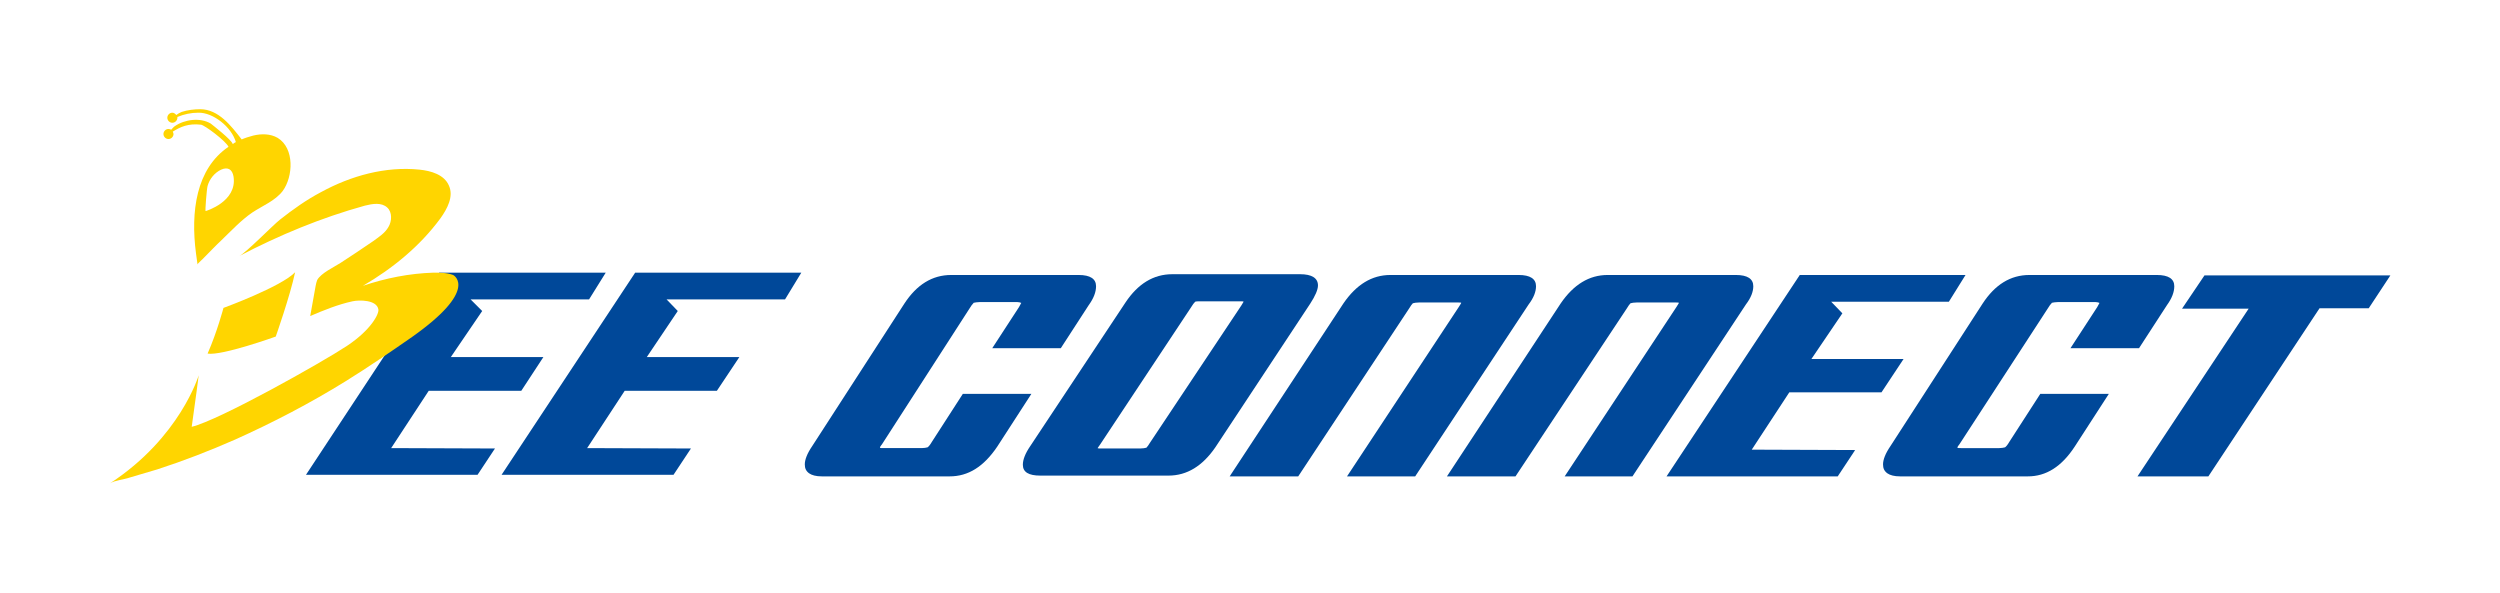
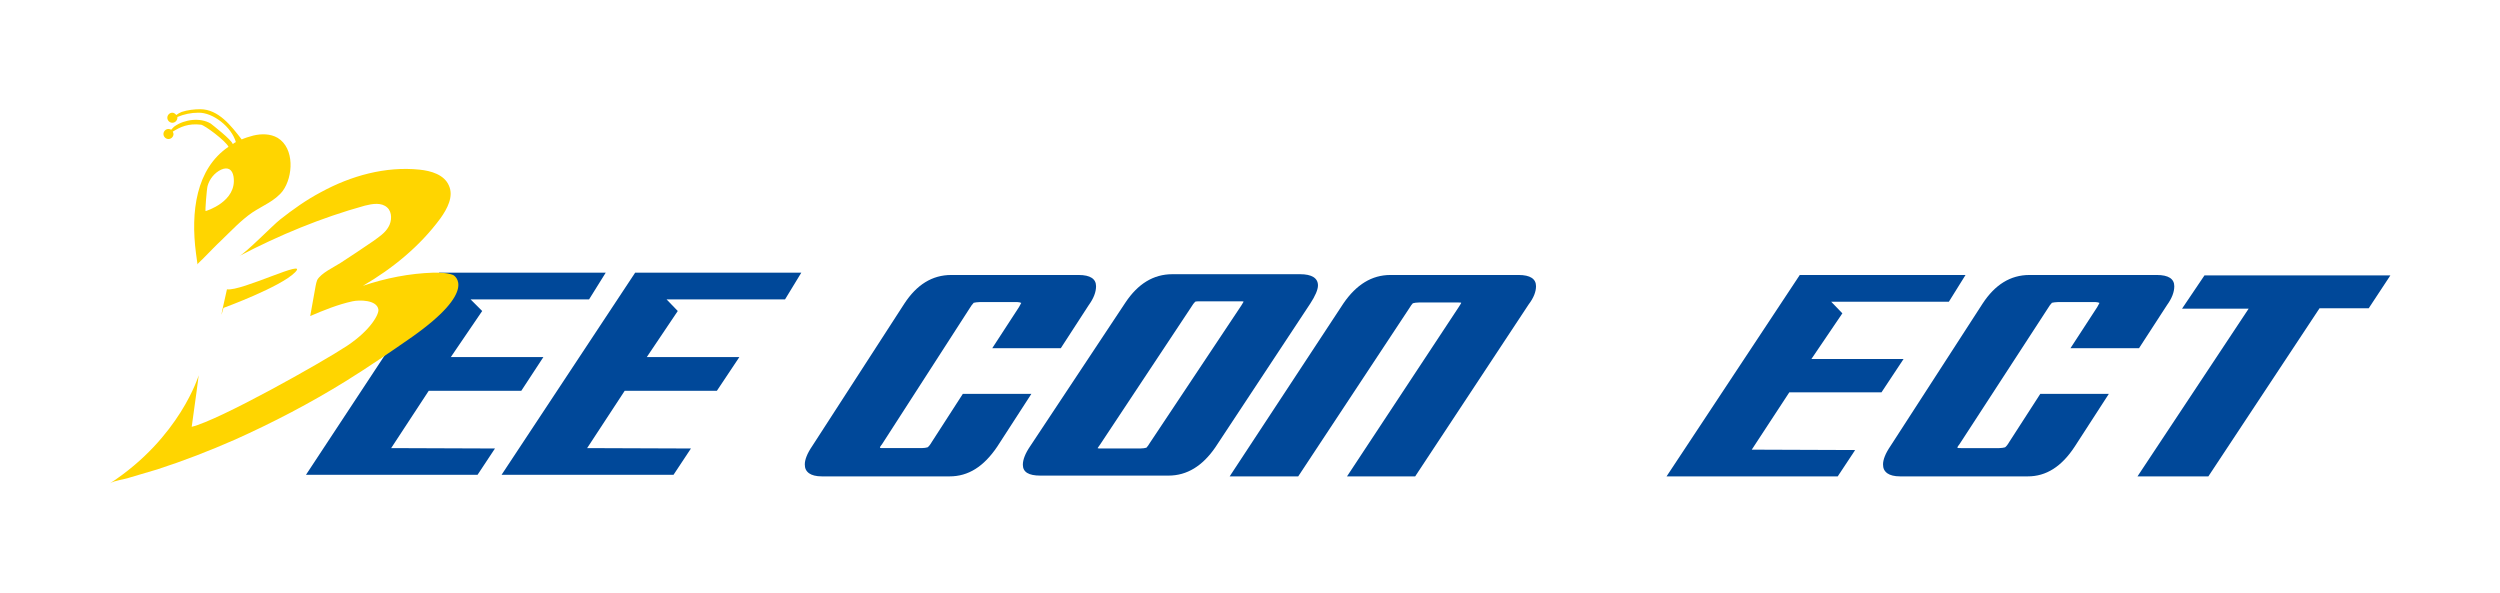
<svg xmlns="http://www.w3.org/2000/svg" id="Layer_1" x="0px" y="0px" viewBox="0 0 645.5 153.1" style="enable-background:new 0 0 645.5 153.1;" xml:space="preserve">
  <style type="text/css">	.st0{fill:#004899;}	.st1{fill:#FFD500;}</style>
  <g>
    <g>
      <polygon class="st0" points="110.7,100.9 134.6,100.9 140.3,92.2 116.4,92.2 124.5,80.3 121.5,77.3 152.1,77.3 156.4,70.4    113.4,70.4 79,122.6 123.3,122.6 127.8,115.8 101,115.7   " />
      <polygon class="st0" points="129.5,122.6 173.9,122.6 178.4,115.8 151.6,115.7 161.3,100.9 185.1,100.9 190.9,92.2 167,92.2    175,80.3 172.1,77.3 202.7,77.3 206.9,70.4 164,70.4   " />
      <g>
        <path class="st0" d="M245.2,123h-33c-1.5,0-2.6-0.3-3.3-0.8c-0.8-0.6-1.1-1.3-1.1-2.3c0-1.2,0.6-2.8,1.9-4.7l23.8-36.8    c3.2-4.9,7.2-7.4,12.1-7.4h32.9c3,0,4.5,1,4.5,2.9c0,1.5-0.6,3.1-1.9,4.9l-7.2,11.1h-17.7l6.9-10.6c0.1-0.2,0.3-0.6,0.6-1.1    c-0.1,0-0.2,0-0.3-0.1c-0.1,0-0.4-0.1-0.7-0.1h-9.8c-0.6,0-1.1,0.1-1.6,0.2h0.1c-0.3,0.3-0.7,0.8-1.1,1.5l-22.5,34.9    c-0.4,0.5-0.6,0.8-0.6,1c0.1,0.1,0.4,0.1,0.9,0.1h9.9c0.6,0,1.1-0.1,1.5-0.2c0.3-0.2,0.7-0.7,1.1-1.4l8-12.4h17.7l-8.8,13.6    C254,120.5,250,123,245.2,123z" />
        <path class="st0" d="M338.3,78.4l-24.5,37.1c-3.3,4.8-7.3,7.3-12.1,7.3h-33.1c-3,0-4.5-0.9-4.5-2.8c0-1.3,0.6-2.9,1.9-4.8    l24.6-37.1c3.2-4.8,7.2-7.3,12.1-7.3h33c3,0,4.6,1,4.6,2.9C340.3,74.8,339.6,76.4,338.3,78.4z M321.1,77.9    c-0.1-0.1-0.4-0.1-1-0.1h-10c-0.7,0-1.2,0-1.5,0.1c-0.3,0.3-0.7,0.8-1.1,1.5l-23.4,35.3l-0.7,1c0.1,0.1,0.5,0.1,1,0.1h10    c0.7,0,1.2-0.1,1.6-0.2c0.2-0.2,0.6-0.7,1-1.4l23.5-35.3L321.1,77.9z" />
        <path class="st0" d="M394.7,78.6L365.4,123h-17.6l28.9-43.8c0.4-0.6,0.6-1,0.6-1c-0.1-0.1-0.4-0.1-0.9-0.1h-10    c-0.7,0-1.2,0.1-1.6,0.2c-0.2,0.2-0.6,0.7-1,1.4L335.2,123h-17.7l29.4-44.7c3.3-4.8,7.3-7.3,12.1-7.3h33.1c3,0,4.5,1,4.5,2.9    C396.6,75.3,396,76.9,394.7,78.6z" />
-         <path class="st0" d="M450.8,78.6L421.5,123H404l28.9-43.8c0.4-0.6,0.6-1,0.6-1c-0.1-0.1-0.4-0.1-0.9-0.1h-10    c-0.7,0-1.2,0.1-1.6,0.2c-0.2,0.2-0.6,0.7-1,1.4L391.3,123h-17.7L403,78.3c3.3-4.8,7.3-7.3,12.1-7.3h33.1c3,0,4.5,1,4.5,2.9    C452.7,75.3,452.1,76.9,450.8,78.6z" />
        <path class="st0" d="M462,101.3l-9.7,14.8l26.7,0.1l-4.5,6.8h-44.2L464.7,71h42.8l-4.3,6.9h-30.4l2.9,3l-8,11.8h23.8l-5.7,8.6    H462z" />
        <path class="st0" d="M523.6,123h-33c-1.5,0-2.6-0.3-3.3-0.8c-0.8-0.6-1.1-1.3-1.1-2.3c0-1.2,0.6-2.8,1.9-4.7l23.8-36.8    c3.2-4.9,7.2-7.4,12.1-7.4h32.9c3,0,4.5,1,4.5,2.9c0,1.5-0.6,3.1-1.9,4.9l-7.2,11.1h-17.7l6.9-10.6c0.1-0.2,0.3-0.6,0.6-1.1    c-0.1,0-0.2,0-0.3-0.1c-0.1,0-0.4-0.1-0.7-0.1h-9.8c-0.6,0-1.1,0.1-1.6,0.2h0.1c-0.3,0.3-0.7,0.8-1.1,1.5L506,114.6    c-0.4,0.5-0.6,0.8-0.6,1c0.1,0.1,0.4,0.1,0.9,0.1h9.9c0.6,0,1.1-0.1,1.5-0.2c0.3-0.2,0.7-0.7,1.1-1.4l8-12.4h17.7l-8.8,13.6    C532.3,120.5,528.3,123,523.6,123z" />
        <path class="st0" d="M611.6,79.6h-12.7L570.2,123h-18.3l28.7-43.3h-17.2l5.8-8.6h48L611.6,79.6z" />
      </g>
    </g>
  </g>
  <g>
    <path class="st1" d="M51.3,96.9c0,0-4.8,16.1-22.9,27.9c1.3-0.8,3.7-1,5.1-1.5c2.4-0.7,4.8-1.4,7.1-2.1c6.8-2.2,13.5-4.8,20.1-7.7  c9.8-4.4,19.4-9.4,28.6-15.1c5.8-3.6,11.5-7.5,17.1-11.4c17-12,11-15.8,10.6-16c-1.6-0.6-3.4-0.6-5.1-0.6  c-6.2,0.2-12.3,1.4-18.2,3.4c7.7-4.5,14.7-10.2,20-17.4c1.8-2.5,3.5-5.7,2.2-8.5c-1.2-2.8-4.6-3.8-7.6-4.1  c-8.8-0.9-17.7,1.6-25.4,5.8c-3.8,2-7.3,4.5-10.6,7.1c-1.9,1.5-8.7,8.5-10.5,9.4c10.3-5.4,21.2-9.9,32.4-13c2-0.5,4.3-0.9,5.8,0.5  c1.3,1.2,1.2,3.5,0.3,5c-0.9,1.6-2.5,2.6-4,3.7c-2.8,1.9-5.6,3.8-8.4,5.6c-1.7,1.1-5,2.6-6,4.4c-0.2,0.5-0.3,1-0.4,1.5  c-0.5,2.6-0.9,5.2-1.4,7.8c3.5-1.5,7.2-3,10.9-3.8c1.8-0.4,6.3-0.4,6.7,2.1c0.2,1.1-1.8,5.2-8.1,9.4c-6.5,4.3-33,19.2-40.1,20.9  C50.5,103.3,51.3,96.9,51.3,96.9z" />
-     <path class="st1" d="M57.7,79.5c0,0,14.8-5.4,18.5-9.2c-1.3,6.1-5,16.6-5,16.6s-13.9,5-17.6,4.4C56.1,85.6,57.7,79.5,57.7,79.5z" />
+     <path class="st1" d="M57.7,79.5c0,0,14.8-5.4,18.5-9.2s-13.9,5-17.6,4.4C56.1,85.6,57.7,79.5,57.7,79.5z" />
    <path class="st1" d="M71.7,35.6c-1.9-1.1-4.2-1.1-6.3-0.6c-1.1,0.3-2.1,0.6-3,1c-2.7-3.5-6-7.8-10.7-7.8c-1.5,0-3.3,0.2-4.8,0.7  c-0.5,0.2-1,0.5-1.4,0.8c-0.2-0.3-0.6-0.6-1-0.6c-0.7,0-1.3,0.6-1.3,1.3c0,0.7,0.6,1.3,1.3,1.3c0.7,0,1.3-0.6,1.3-1.3  c0-0.1,0-0.1,0-0.2c1.7-0.7,3.5-1.1,5.4-1.1c3.8-0.1,8.6,3.7,9.7,7.6c-0.3,0.1-0.5,0.3-0.8,0.5c-0.3-1.1-5.2-4.9-5.7-5.3  c-2.7-1.6-6.7-1.1-9.3,0.7c-0.3,0.2-0.6,0.6-0.9,0.9c-0.2-0.1-0.4-0.2-0.7-0.2c-0.7,0-1.3,0.6-1.3,1.3c0,0.7,0.6,1.3,1.3,1.3  c0.7,0,1.3-0.6,1.3-1.3c0-0.2-0.1-0.4-0.2-0.6c1.9-1.2,4-2.2,7.3-1.8c0.9,0.1,6.3,4.1,7.1,5.7c-8.4,5.7-9.8,16.8-8.4,27.5  c0.1,1,0.3,1.9,0.4,2.9c0-0.3,1.6-1.6,1.7-1.8c1.5-1.5,3-3.1,4.5-4.5c2.5-2.4,5-5.1,7.9-7.1c2.7-1.8,5.9-3,7.9-5.6  C75.7,45.6,76.1,38.3,71.7,35.6z M53.1,54.5c-0.2,0.1,0.3-5.9,0.5-6.5c0.5-1.8,1.8-3.4,3.5-4.2c1.8-0.8,2.9,0,3.2,1.8  C61.3,52.1,53.1,54.5,53.1,54.5z" />
  </g>
</svg>